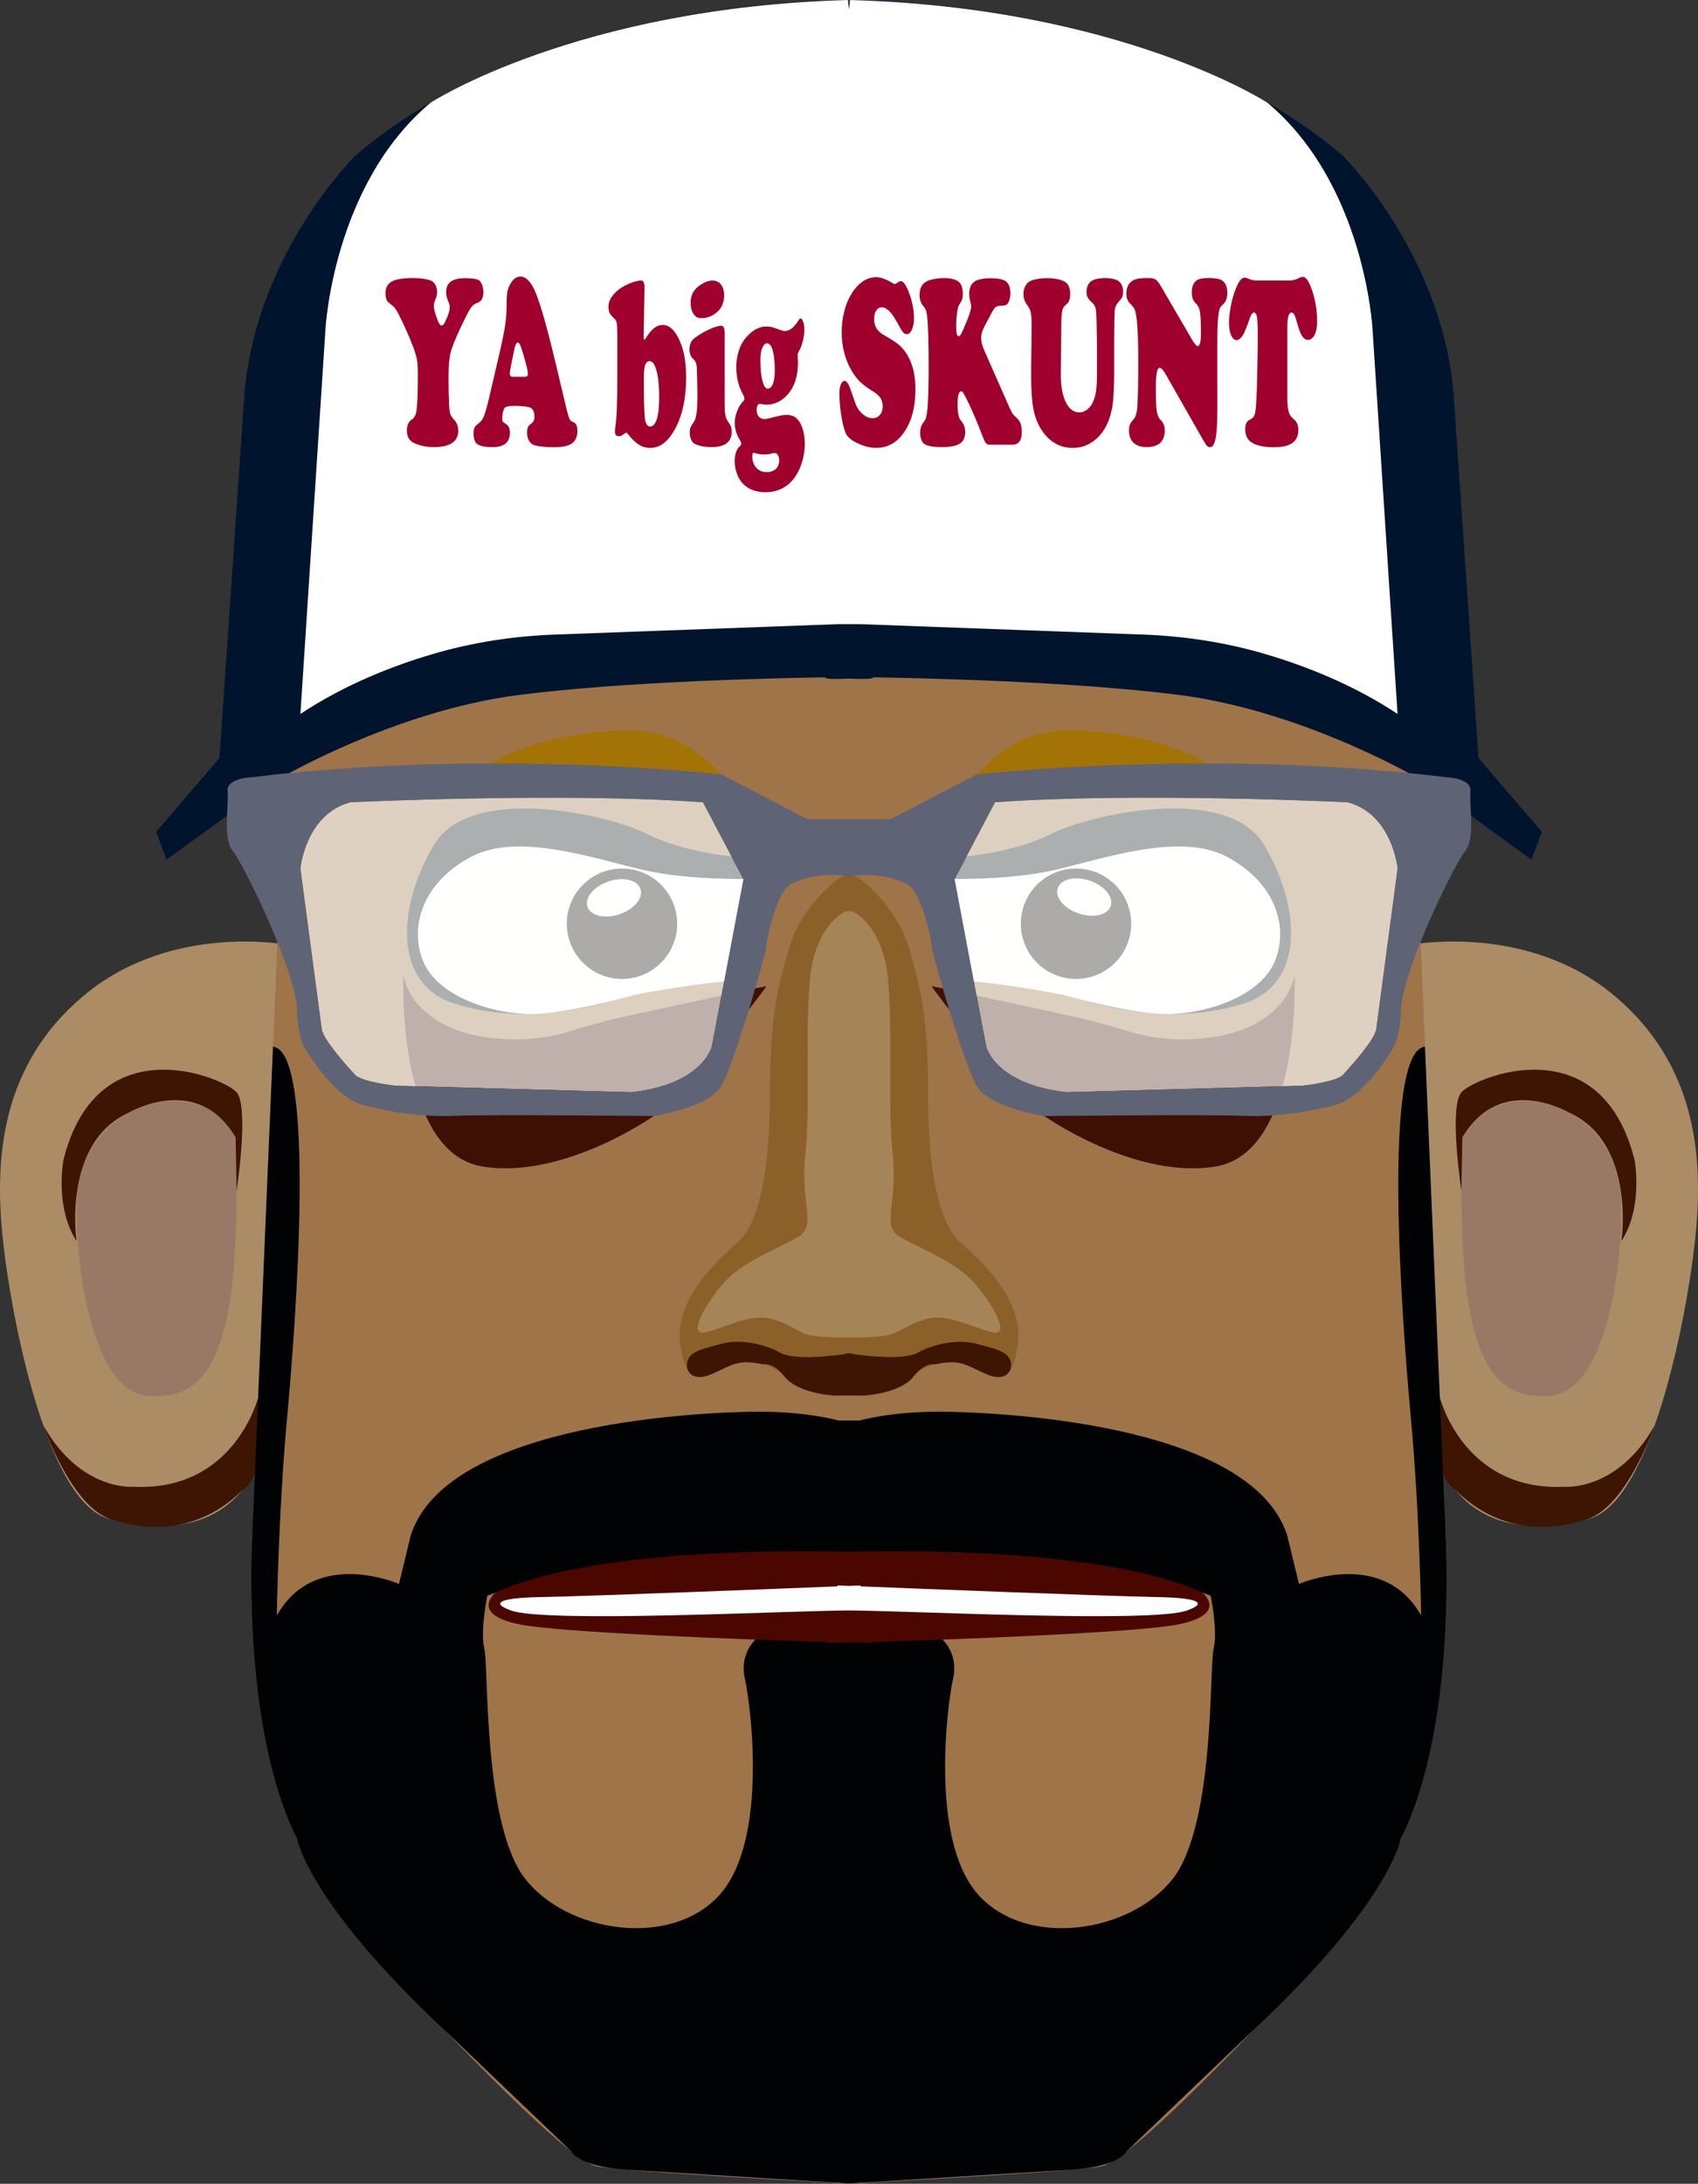
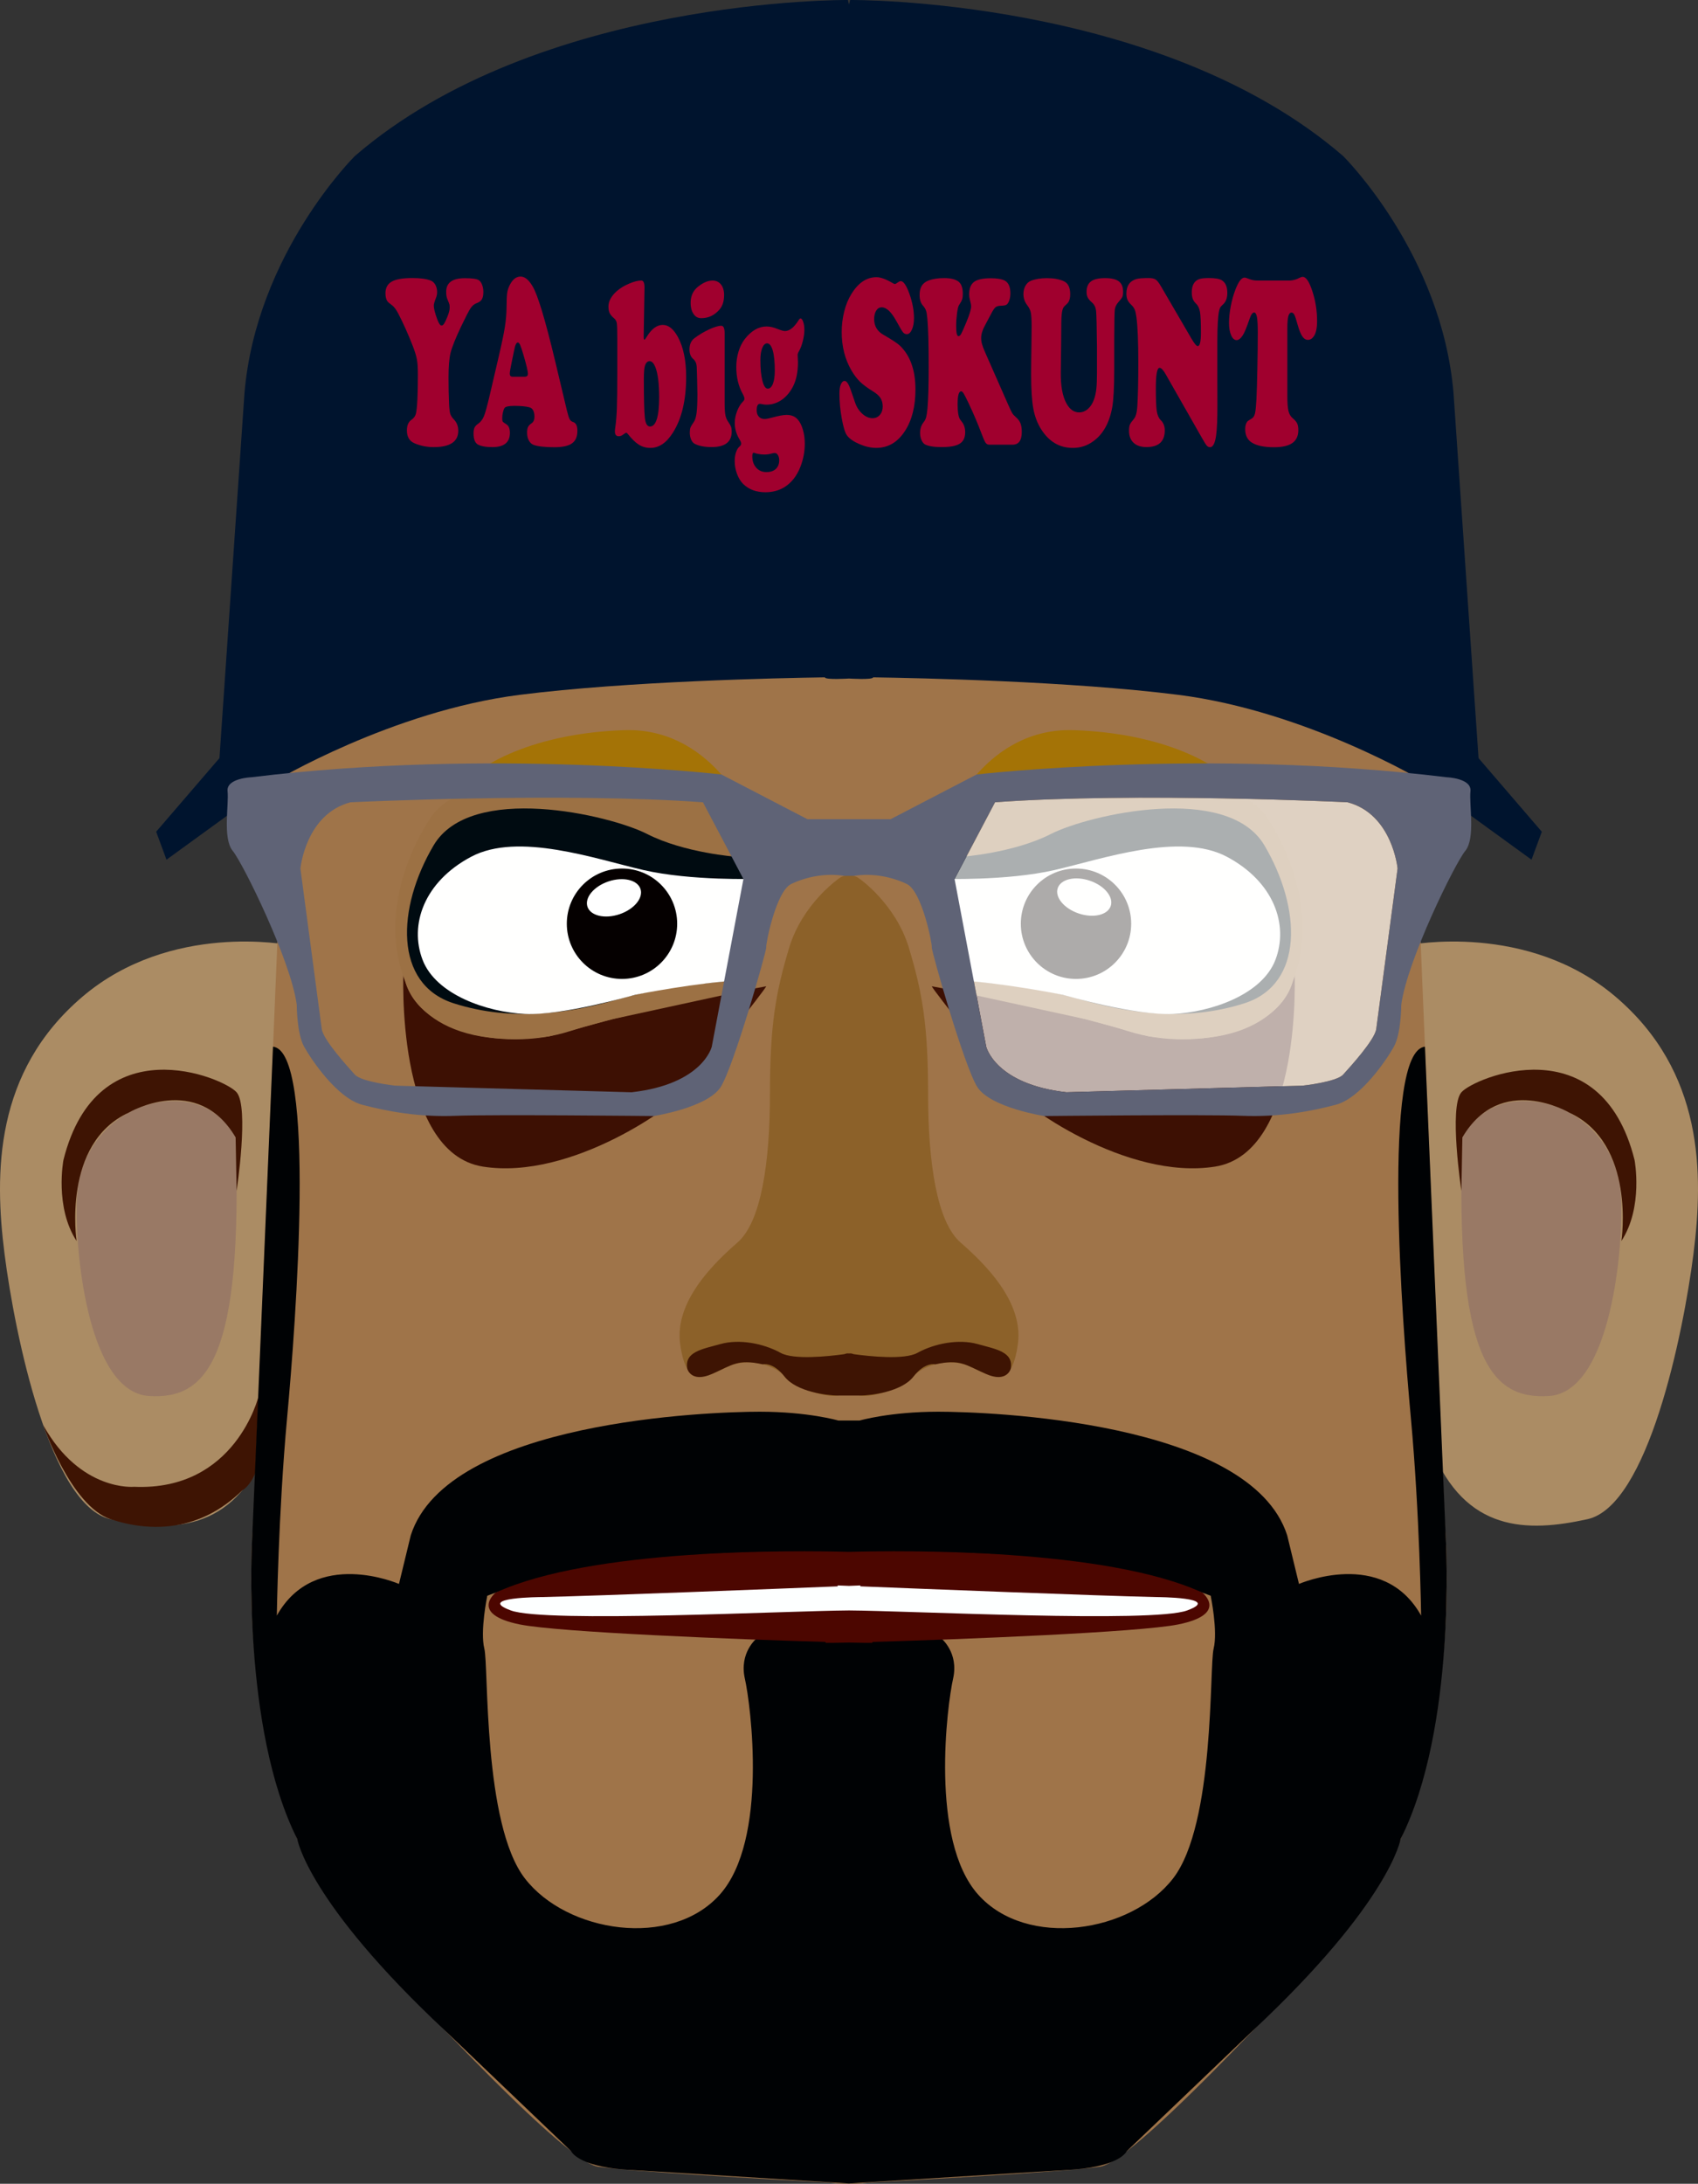
<svg xmlns="http://www.w3.org/2000/svg" version="1.1" id="Layer_1" x="0px" y="0px" width="78.526px" height="100.973px" viewBox="0 0 78.526 100.973" style="enable-background:new 0 0 78.526 100.973;" xml:space="preserve">
  <rect x="0" y="0" width="78.526" height="100.973" fill="#333333" stroke="none" />
  <style type="text/css">
	.st0{fill:#AB8C64;}
	.st1{fill:#997965;}
	.st2{fill:#3E1403;}
	.st3{fill:#9F7449;}
	.st4{fill:#A47306;}
	.st5{fill:#3D1003;}
	.st6{fill:#9C7144;}
	.st7{fill:#000B11;}
	.st8{fill:#FFFFFE;}
	.st9{fill:#050000;}
	.st10{fill:#FFFFFF;}
	.st11{opacity:0.67;}
	.st12{fill:#00142E;}
	.st13{fill:#8C6129;}
	.st14{fill:#000204;}
	.st15{fill:#4C0600;}
	.st16{fill:#FDFFFF;}
	.st17{fill:#5F6376;}
	.st18{opacity:0.22;}
	.st19{fill:#A0002E;}
</style>
  <g>
    <g>
      <path class="st0" d="M65.178,43.695c0,0,5.445-1.085,9.529,2.386c4.084,3.471,4.084,8.168,3.607,11.912    s-2.11,11.639-4.901,12.252s-5.649,0.613-7.215-3.267c0,0-2.723-15.09-2.655-15.372    S65.178,43.695,65.178,43.695z" />
      <path class="st1" d="M67.628,52.592c0,0,0.749-1.746,2.995-1.678c2.246,0.068,4.288,1.906,4.356,4.628    c0.068,2.723-0.613,8.823-3.335,9.006C68.922,64.731,67.288,62.778,67.628,52.592z" />
      <path class="st2" d="M67.584,55.066c0,0-0.589-3.88,0-4.56c0.589-0.681,6.442-3.131,8.008,3.131    c0,0,0.417,2.178-0.608,3.744c0,0,0.687-4.52-2.415-5.936c0,0-3.17-1.871-4.94,1.148L67.584,55.066z    " />
-       <path class="st2" d="M66.57,64.559c0,0,1.058,4.392,5.755,4.188c0,0,2.476,0.238,4.199-2.842    c0,0-1.272,3.727-3.11,4.339s-4.135,0.593-6.092-1.334C67.322,68.91,65.988,68.268,66.57,64.559z" />
      <path class="st0" d="M13.348,43.695c0,0-5.445-1.085-9.529,2.386s-4.084,8.168-3.607,11.912    s2.11,11.639,4.901,12.252s5.649,0.613,7.215-3.267c0,0,2.723-15.09,2.655-15.372    C14.914,51.322,13.348,43.695,13.348,43.695z" />
      <path class="st1" d="M10.898,52.592c0,0-0.749-1.746-2.995-1.678s-4.288,1.906-4.356,4.628    c-0.068,2.723,0.613,8.823,3.335,9.006C9.605,64.731,11.238,62.778,10.898,52.592z" />
      <path class="st2" d="M10.942,55.066c0,0,0.589-3.88,0-4.56c-0.589-0.681-6.442-3.131-8.008,3.131    c0,0-0.417,2.178,0.608,3.744c0,0-0.687-4.52,2.415-5.936c0,0,3.17-1.871,4.94,1.148L10.942,55.066z    " />
      <path class="st2" d="M11.957,64.559c0,0-1.058,4.392-5.755,4.188c0,0-2.476,0.238-4.199-2.842    c0,0,1.272,3.727,3.11,4.339s4.135,0.593,6.092-1.334C11.204,68.91,12.538,68.268,11.957,64.559z" />
      <path class="st3" d="M66.812,70.38l-1.497-36.075l-1.974-3.471l-13.749-3.539l-10.328,0.487    l-10.328-0.487L15.186,30.834l-1.974,3.471L11.715,70.38c0,0-1.225,12.864,5.105,19.467    c0,0,9.053,10.051,10.823,10.335c1.33,0.213,7.698,0.574,10.779,0.74c0,0,0.317,0.073,0.842,0.045    c0.524,0.028,0.842-0.045,0.842-0.045c3.081-0.166,9.449-0.527,10.779-0.74    c1.77-0.284,10.823-10.335,10.823-10.335C68.037,83.245,66.812,70.38,66.812,70.38z" />
      <path class="st4" d="M43.907,37.743c0,0,1.702-4.118,5.752-3.982s6.841,1.531,7.828,2.927l0.204,2.178    l-12.626,0.749L43.907,37.743z" />
      <path class="st5" d="M43.09,45.604c0,0,5.888,1.055,9.087,2.076c3.199,1.021,7.521-0.068,7.691-2.825    c0,0,0.408,8.44-3.676,9.087c-4.084,0.647-8.985-2.859-9.597-3.744    C45.983,49.314,43.227,45.877,43.09,45.604z" />
      <path class="st6" d="M43.907,39.615l1.429-3.403c0,0,11.435-1.634,13.341,1.702    c0,0,2.619,3.743,1.088,7.521c0,0-0.85,3.265-6.636,2.483l-2.916-0.791l-6.307-1.37l-0.374-3.831    L43.907,39.615z" />
      <path class="st7" d="M44.486,39.615c0,0,2.382-0.17,4.118-1.055c1.736-0.885,8.154-2.376,9.87,0.528    c1.715,2.904,1.838,6.415-0.919,7.3c-2.757,0.885-5.479,0.442-7.691-0.204    c-2.212-0.647-5.377-0.851-5.377-0.851l-0.868-3.933L44.486,39.615z" />
      <path class="st8" d="M43.533,40.636c0,0,3.029,0.102,5.241-0.408c2.212-0.51,5.786-1.77,7.964-0.613    c2.178,1.157,2.866,3.142,2.246,4.765c-0.619,1.622-2.995,2.421-4.731,2.504    s-4.989-0.859-5.101-0.886c-0.112-0.026-2.94-0.578-4.836-0.665l-1.225-3.948L43.533,40.636z" />
      <circle class="st9" cx="49.761" cy="42.712" r="2.552" />
      <ellipse transform="matrix(0.319 -0.948 0.948 0.319 -5.193 75.769)" class="st10" cx="50.135" cy="41.499" rx="0.8" ry="1.293" />
      <g class="st11">
        <path class="st8" d="M46.017,37.096l-1.872,3.548l1.463,7.752c0,0,0.408,1.735,3.71,2.109l10.928-0.306     c0,0,1.562-0.17,1.869-0.51s1.463-1.6,1.531-2.11c0.068-0.51,0.987-7.419,0.987-7.419     s-0.238-2.518-2.314-3.063C62.319,37.096,52.518,36.62,46.017,37.096z" />
      </g>
      <path class="st12" d="M68.377,35.054l-1.157-16.873c-0.545-6.459-5.105-10.966-5.105-10.966    c-8.508-7.351-22.802-7.215-22.802-7.215s-0.018,0.075-0.05,0.211    c-0.032-0.136-0.05-0.211-0.05-0.211s-14.294-0.136-22.802,7.215c0,0-4.56,4.507-5.105,10.966    L10.149,35.054l-2.927,3.403L7.699,39.751l4.969-3.607c0,0,5.445-3.267,11.367-4.016    c4.979-0.63,12.002-0.778,14.112-0.809c0.006,0.126,1.116,0.055,1.116,0.055    s1.111,0.071,1.116-0.055c2.111,0.031,9.133,0.18,14.112,0.809    c5.922,0.749,11.367,4.016,11.367,4.016l4.969,3.607l0.476-1.293L68.377,35.054z" />
-       <path class="st10" d="M63.476,15.247c0,0-0.333-6.701-4.863-10.497c0,0-6.776-4.409-19.301-4.749    L39.263,0.434l-0.05-0.434C26.689,0.341,19.913,4.749,19.913,4.749    c-4.53,3.796-4.863,10.497-4.863,10.497l-1.157,17.765c2.058-1.363,4.281-2.228,6.113-2.767    c1.834-0.54,3.732-0.832,5.643-0.902l13.121-0.483h0.984l13.121,0.483    c1.911,0.07,3.809,0.362,5.643,0.902c1.833,0.54,4.056,1.404,6.113,2.767L63.476,15.247z" />
      <path class="st13" d="M44.418,57.448c-1.089-0.953-1.497-3.676-1.497-6.875    c0-3.199-0.272-4.697-0.885-6.739c-0.613-2.042-2.28-3.199-2.28-3.199    c-0.054-0.042-0.225-0.165-0.476-0.17c-0.271-0.005-0.456,0.13-0.508,0.17    c-0.24,0.18-0.567,0.455-0.91,0.834c-0.493,0.545-1.064,1.344-1.37,2.365    c-0.613,2.042-0.885,3.539-0.885,6.739c0,3.199-0.408,5.922-1.497,6.875    c-1.089,0.953-2.927,2.723-2.655,4.697c0.272,1.974,1.021,1.634,2.11,1.089    c1.089-0.545,2.382-0.041,2.723,0.422c0.34,0.463,1.906,1.008,2.484,0.872l0.492-0.241    l0.492,0.241c0.579,0.136,2.144-0.408,2.484-0.872c0.34-0.463,1.634-0.966,2.723-0.422    c1.089,0.545,1.838,0.885,2.11-1.089C47.345,60.171,45.507,58.401,44.418,57.448z" />
      <g>
        <path class="st14" d="M66.865,71.188l-0.966-22.791c-2.002,0.205-1.061,12.727-0.653,17.151     c0.408,4.424,0.476,9.155,0.476,9.155c-1.77-3.164-5.649-1.464-5.649-1.464l-0.545-2.246     c-1.702-5.309-13.885-5.718-16.132-5.718c-2.246,0-3.642,0.408-3.642,0.408h-0.984     c0,0-1.395-0.408-3.642-0.408c-2.246,0-14.43,0.408-16.132,5.718l-0.545,2.246     c0,0-3.88-1.7-5.649,1.464c0,0,0.068-4.731,0.476-9.155c0.408-4.424,1.349-16.946-0.653-17.151     l-0.966,22.791c0,0-0.504,8.696,2.089,13.848c0,0,0.474,2.904,6.841,8.863l5.824,5.568     c0,0,0.286,0.684,2.453,0.849l9.559,0.591l0.835,0.052l0.835-0.052l9.559-0.591     c2.167-0.165,2.453-0.849,2.453-0.849l5.824-5.568c6.368-5.958,6.841-8.863,6.841-8.863     C67.369,79.884,66.865,71.188,66.865,71.188z M56.125,76.234c-0.204,0.817,0.068,8.1-1.872,10.618     c-1.94,2.518-6.773,3.267-9.019,0.749c-2.246-2.518-1.429-8.781-1.157-9.983     c0.272-1.202-0.545-1.86-0.545-1.86l-4.27,0.114l-4.27-0.114c0,0-0.817,0.658-0.545,1.86     c0.272,1.202,1.089,7.465-1.157,9.983c-2.246,2.518-7.079,1.77-9.019-0.749     c-1.94-2.518-1.668-9.802-1.872-10.618c-0.204-0.817,0.136-2.45,0.136-2.45     s6.194-2.518,16.234-1.906h0.984C49.795,71.265,55.989,73.784,55.989,73.784     S56.329,75.417,56.125,76.234z" />
      </g>
      <path class="st4" d="M34.619,37.743c0,0-1.702-4.118-5.752-3.982s-6.841,1.531-7.828,2.927l-0.204,2.178    l12.626,0.749L34.619,37.743z" />
      <path class="st5" d="M35.436,45.604c0,0-5.888,1.055-9.087,2.076c-3.199,1.021-7.521-0.068-7.691-2.825    c0,0-0.408,8.44,3.676,9.087c4.084,0.647,8.985-2.859,9.597-3.744    C32.543,49.314,35.3,45.877,35.436,45.604z" />
      <path class="st6" d="M34.619,39.615l-1.429-3.403c0,0-11.435-1.634-13.341,1.702    c0,0-2.619,3.743-1.088,7.521c0,0,0.85,3.265,6.636,2.483l2.916-0.791l6.307-1.37l0.374-3.831    L34.619,39.615z" />
      <path class="st7" d="M34.041,39.615c0,0-2.382-0.17-4.118-1.055c-1.736-0.885-8.154-2.376-9.87,0.528    c-1.715,2.904-1.838,6.415,0.919,7.3c2.757,0.885,5.479,0.442,7.691-0.204    c2.212-0.647,5.377-0.851,5.377-0.851l0.868-3.933L34.041,39.615z" />
      <path class="st8" d="M34.993,40.636c0,0-3.029,0.102-5.241-0.408c-2.212-0.51-5.786-1.77-7.964-0.613    c-2.178,1.157-2.866,3.142-2.246,4.765s2.995,2.421,4.731,2.504    c1.736,0.083,4.989-0.859,5.101-0.886s2.94-0.578,4.836-0.665l1.225-3.948L34.993,40.636z" />
      <circle class="st9" cx="28.765" cy="42.712" r="2.552" />
      <ellipse transform="matrix(0.948 -0.319 0.319 0.948 -11.759 11.23)" class="st10" cx="28.391" cy="41.499" rx="1.293" ry="0.8" />
      <g class="st11">
-         <path class="st8" d="M32.509,37.096l1.872,3.548l-1.463,7.752c0,0-0.408,1.735-3.71,2.109L18.28,50.199     c0,0-1.562-0.17-1.869-0.51s-1.463-1.6-1.531-2.11c-0.068-0.51-0.987-7.419-0.987-7.419     s0.238-2.518,2.314-3.063C16.207,37.096,26.009,36.62,32.509,37.096z" />
-       </g>
+         </g>
      <path class="st15" d="M55.606,73.642c-4.464-2.057-13.832-1.955-16.343-1.887    c-2.511-0.068-11.879-0.169-16.343,1.887c0,0-1.234,0.992,1.115,1.469    c1.81,0.367,10.113,0.694,14.134,0.809l0.021,0.042c0.102,0.005,0.487,0,1.073-0.013    c0.587,0.013,0.972,0.018,1.073,0.013l0.021-0.042c4.021-0.115,12.324-0.442,14.134-0.809    C56.84,74.635,55.606,73.642,55.606,73.642z" />
      <path class="st16" d="M53.471,73.846c-2.717-0.06-10.789-0.38-13.686-0.496l0.007-0.042    c0,0-0.191,0.008-0.529,0.021c-0.338-0.014-0.529-0.021-0.529-0.021l0.007,0.042    c-2.897,0.116-10.968,0.436-13.686,0.496c0,0-3.097,0.006-1.429,0.619    c1.599,0.588,12.746,0.017,15.637-0.001c2.891,0.018,14.037,0.588,15.637,0.001    C56.568,73.852,53.471,73.846,53.471,73.846z" />
      <g>
        <path class="st17" d="M68.003,36.589c0.068-0.609-1.099-0.65-1.099-0.65     c-11.138-1.361-21.739-0.128-21.739-0.128l-3.98,2.068h-1.835h-0.173h-1.835L33.362,35.811     c0,0-10.601-1.234-21.739,0.128c0,0-1.167,0.041-1.099,0.65c0.068,0.609-0.238,2.175,0.238,2.753     c0.476,0.579,2.689,5.071,2.961,7.113c0,0,0,1.33,0.34,1.941     c0.34,0.611,1.531,2.381,2.689,2.687c1.157,0.306,2.621,0.579,4.322,0.51     c1.702-0.068,9.159,0.011,9.159,0.011s2.481-0.385,3.093-1.338     c0.613-0.953,2.144-6.364,2.11-6.466c-0.034-0.102,0.442-2.587,1.157-2.927     c0.715-0.34,1.6-0.51,2.45-0.374h0.44c0.851-0.136,1.736,0.034,2.45,0.374     c0.715,0.34,1.191,2.825,1.157,2.927c-0.034,0.102,1.497,5.513,2.11,6.466     c0.613,0.953,3.093,1.338,3.093,1.338s7.457-0.079,9.159-0.011     c1.702,0.068,3.165-0.204,4.322-0.51c1.157-0.306,2.348-2.076,2.689-2.687     c0.34-0.611,0.34-1.941,0.34-1.941c0.272-2.042,2.484-6.534,2.961-7.113     C68.241,38.764,67.935,37.198,68.003,36.589z M32.917,48.396c0,0-0.408,1.735-3.71,2.109L18.28,50.199     c0,0-1.562-0.17-1.869-0.51c-0.306-0.34-1.463-1.6-1.531-2.11     c-0.068-0.51-0.987-7.419-0.987-7.419s0.238-2.518,2.314-3.063c0,0,9.802-0.476,16.302,0     l1.872,3.548L32.917,48.396z M63.646,47.578c-0.068,0.51-1.225,1.77-1.531,2.11     c-0.306,0.34-1.869,0.51-1.869,0.51l-10.928,0.306c-3.301-0.374-3.71-2.109-3.71-2.109     l-1.463-7.752l1.872-3.548c6.5-0.476,16.302,0,16.302,0c2.076,0.545,2.314,3.063,2.314,3.063     S63.715,47.068,63.646,47.578z" />
      </g>
      <g class="st18">
-         <path class="st8" d="M44.86,59.116c-0.851-0.851-2.416-1.429-3.267-1.94     c-0.851-0.51-0.068-1.6-0.306-3.755c-0.238-2.156,0-5.297-0.204-7.986     c-0.204-2.689-1.668-3.302-1.668-3.302H39.111c0,0-1.463,0.613-1.668,3.302     c-0.204,2.689,0.034,5.83-0.204,7.986c-0.238,2.156,0.545,3.245-0.306,3.755     s-2.416,1.089-3.267,1.94c-0.851,0.851-2.008,2.723-1.021,2.484     c0.987-0.238,2.038-0.885,3.044-0.613c1.006,0.272,1.21,0.681,1.959,0.783     c0.749,0.102,2.482,0.102,3.23,0c0.749-0.102,0.953-0.51,1.959-0.783     c1.006-0.272,2.057,0.374,3.044,0.613C46.868,61.838,45.711,59.966,44.86,59.116z" />
-       </g>
+         </g>
      <path class="st2" d="M45.201,62.145c-0.851-0.238-1.974-0.034-2.772,0.408    c-0.602,0.334-2.208,0.164-2.958,0.06c0,0-0.089-0.048-0.208-0.03    c-0.119-0.018-0.208,0.03-0.208,0.03c-0.75,0.104-2.355,0.274-2.958-0.06    c-0.798-0.442-1.921-0.647-2.771-0.408c-0.851,0.238-1.686,0.356-1.541,1.148    c0,0,0.173,0.664,1.142,0.236c0.968-0.428,1.19-0.698,2.343-0.445c0,0,0.473-0.13,1.017,0.572    c0.545,0.701,1.974,0.872,2.484,0.872h0.984c0.51,0,1.94-0.17,2.484-0.872    c0.545-0.701,1.017-0.572,1.017-0.572c1.153-0.252,1.375,0.018,2.343,0.445    c0.968,0.428,1.142-0.236,1.142-0.236C46.887,62.501,46.051,62.383,45.201,62.145z" />
    </g>
    <g>
      <path class="st19" d="M19.072,12.856c0.371,0,0.654,0.039,0.848,0.117    c0.089,0.034,0.16,0.1,0.214,0.197c0.054,0.098,0.081,0.21,0.081,0.337    c0,0.096-0.021,0.195-0.063,0.295c-0.06,0.152-0.091,0.261-0.091,0.328    c0,0.133,0.054,0.346,0.162,0.639c0.07,0.189,0.136,0.283,0.198,0.283    c0.04,0,0.079-0.029,0.117-0.086c0.037-0.057,0.087-0.16,0.147-0.308    c0.074-0.182,0.111-0.326,0.111-0.434c0-0.067-0.004-0.117-0.013-0.15    c-0.009-0.033-0.039-0.113-0.093-0.239c-0.037-0.085-0.056-0.2-0.056-0.344    c0-0.419,0.289-0.628,0.867-0.628c0.327,0,0.54,0.03,0.638,0.089    c0.062,0.037,0.113,0.108,0.154,0.211c0.041,0.104,0.061,0.215,0.061,0.334    c0,0.152-0.024,0.267-0.071,0.345c-0.048,0.078-0.129,0.137-0.247,0.178    c-0.108,0.041-0.202,0.121-0.281,0.242s-0.225,0.403-0.437,0.848    c-0.257,0.545-0.417,0.946-0.481,1.203c-0.063,0.257-0.095,0.642-0.095,1.153    c0,0.431,0.009,0.829,0.025,1.195c0.01,0.226,0.028,0.383,0.054,0.47    c0.027,0.087,0.082,0.174,0.165,0.259c0.138,0.141,0.207,0.317,0.207,0.528    c0,0.504-0.38,0.756-1.14,0.756c-0.312,0-0.607-0.059-0.884-0.178    c-0.235-0.1-0.352-0.299-0.352-0.595c0-0.23,0.072-0.395,0.216-0.495    c0.108-0.074,0.175-0.169,0.202-0.283c0.06-0.256,0.091-0.86,0.091-1.812    c0-0.297-0.015-0.527-0.046-0.692c-0.03-0.165-0.096-0.379-0.198-0.642    c-0.214-0.545-0.434-1.036-0.661-1.473c-0.098-0.189-0.193-0.316-0.283-0.384    c-0.129-0.093-0.206-0.161-0.233-0.205c-0.053-0.089-0.079-0.207-0.079-0.356    c0-0.249,0.096-0.427,0.287-0.536C18.305,12.911,18.625,12.856,19.072,12.856z" />
      <path class="st19" d="M25.679,16.72l0.536,2.251c0.051,0.208,0.093,0.344,0.127,0.409    c0.034,0.065,0.086,0.108,0.156,0.131c0.136,0.041,0.204,0.176,0.204,0.406    c0,0.271-0.083,0.465-0.25,0.584c-0.166,0.119-0.438,0.178-0.817,0.178    c-0.427,0-0.744-0.035-0.95-0.105c-0.094-0.034-0.17-0.101-0.226-0.203    c-0.056-0.102-0.083-0.226-0.083-0.37c0-0.111,0.015-0.197,0.044-0.258    c0.029-0.061,0.084-0.118,0.163-0.17c0.089-0.059,0.133-0.159,0.133-0.3    c0-0.249-0.077-0.395-0.23-0.439c-0.164-0.044-0.396-0.067-0.695-0.067    c-0.251,0-0.401,0.03-0.451,0.089c-0.03,0.037-0.056,0.104-0.079,0.2s-0.034,0.189-0.034,0.278    c0,0.082,0.008,0.134,0.024,0.159s0.068,0.064,0.157,0.12c0.115,0.067,0.173,0.2,0.173,0.4    c0,0.441-0.269,0.661-0.808,0.661c-0.306,0-0.531-0.041-0.675-0.122    c-0.133-0.077-0.198-0.248-0.198-0.511c0-0.115,0.015-0.204,0.044-0.267    c0.03-0.063,0.082-0.12,0.158-0.172c0.122-0.085,0.216-0.205,0.279-0.358    c0.063-0.154,0.153-0.483,0.271-0.987l0.4-1.718c0.147-0.63,0.246-1.101,0.296-1.415    s0.076-0.62,0.078-0.92c0.002-0.319,0.012-0.54,0.03-0.664s0.058-0.245,0.12-0.364    c0.131-0.259,0.297-0.389,0.499-0.389c0.191,0,0.373,0.146,0.548,0.439    C24.867,13.623,25.218,14.789,25.679,16.72z M23.706,17.42h0.555c0.102,0,0.153-0.044,0.153-0.133    c0-0.122-0.071-0.422-0.213-0.9c-0.064-0.219-0.113-0.365-0.147-0.439    c-0.034-0.074-0.07-0.111-0.108-0.111c-0.068,0-0.125,0.124-0.171,0.372    c-0.008,0.034-0.035,0.165-0.082,0.394c-0.08,0.379-0.119,0.604-0.119,0.678    C23.576,17.373,23.619,17.42,23.706,17.42z" />
      <path class="st19" d="M29.806,13.306l-0.037,2.168c0,0.052,0,0.093,0,0.122    c0,0.074,0.012,0.111,0.037,0.111c0.013,0,0.051-0.05,0.113-0.15    c0.221-0.356,0.465-0.534,0.732-0.534c0.264,0,0.498,0.188,0.701,0.562    c0.253,0.47,0.38,1.084,0.38,1.84c0,1.078-0.205,1.94-0.616,2.585    c-0.295,0.467-0.64,0.701-1.038,0.701c-0.197,0-0.373-0.049-0.531-0.148    c-0.158-0.098-0.33-0.266-0.517-0.503c-0.029-0.034-0.051-0.05-0.068-0.05    c-0.021,0-0.079,0.036-0.176,0.106c-0.049,0.037-0.107,0.055-0.173,0.055    c-0.117,0-0.176-0.074-0.176-0.222c0-0.048,0.004-0.104,0.014-0.167    c0.038-0.241,0.063-0.54,0.077-0.895c0.013-0.356,0.02-0.919,0.02-1.69v-1.534    c0-0.382-0.008-0.621-0.023-0.717c-0.015-0.096-0.058-0.172-0.127-0.228    c-0.098-0.081-0.166-0.162-0.204-0.242c-0.037-0.08-0.056-0.181-0.056-0.303    c0-0.249,0.135-0.491,0.405-0.729c0.148-0.126,0.332-0.236,0.552-0.33    c0.22-0.094,0.409-0.142,0.566-0.142C29.758,12.973,29.808,13.084,29.806,13.306z M30.05,16.698    c-0.102,0-0.176,0.068-0.221,0.205c-0.036,0.104-0.054,0.315-0.054,0.633    c0,0.871,0.015,1.459,0.045,1.763c0.027,0.282,0.107,0.422,0.242,0.422    c0.138,0,0.243-0.115,0.314-0.345c0.072-0.23,0.108-0.563,0.108-1    c0-0.645-0.061-1.115-0.181-1.412C30.232,16.794,30.148,16.705,30.05,16.698z" />
      <path class="st19" d="M33.512,15.407v3.23c0,0.256,0.011,0.443,0.036,0.562    c0.023,0.119,0.071,0.228,0.143,0.328c0.059,0.082,0.098,0.151,0.118,0.209    c0.02,0.058,0.03,0.131,0.03,0.219c0,0.478-0.309,0.717-0.927,0.717    c-0.333,0-0.597-0.052-0.791-0.155c-0.067-0.037-0.12-0.102-0.16-0.195    c-0.041-0.093-0.061-0.198-0.061-0.317c0-0.1,0.01-0.178,0.031-0.233    c0.021-0.056,0.074-0.145,0.159-0.267c0.059-0.085,0.1-0.224,0.125-0.417    c0.025-0.193,0.037-0.48,0.037-0.862c0-0.122-0.004-0.351-0.013-0.687    c-0.008-0.335-0.015-0.531-0.018-0.586c-0.011-0.152-0.064-0.269-0.159-0.351    c-0.117-0.1-0.176-0.248-0.176-0.444c0-0.233,0.077-0.408,0.23-0.522    c0.212-0.159,0.438-0.295,0.68-0.406c0.242-0.111,0.429-0.167,0.562-0.167    C33.46,15.063,33.512,15.178,33.512,15.407z M32.951,12.973c0.165,0,0.295,0.06,0.391,0.181    c0.096,0.12,0.145,0.283,0.145,0.486c0,0.285-0.072,0.512-0.218,0.678    c-0.231,0.263-0.51,0.394-0.836,0.394c-0.138,0-0.248-0.051-0.329-0.155    c-0.11-0.133-0.165-0.319-0.165-0.556c0-0.318,0.117-0.569,0.349-0.75    C32.523,13.065,32.744,12.973,32.951,12.973z" />
      <path class="st19" d="M37.02,14.724c0.048,0,0.089,0.053,0.125,0.159    c0.036,0.105,0.054,0.229,0.054,0.37c0,0.152-0.024,0.324-0.072,0.517s-0.107,0.347-0.174,0.462    c-0.044,0.074-0.065,0.133-0.065,0.178c0,0.011,0.002,0.055,0.006,0.133    c0.006,0.078,0.008,0.148,0.008,0.211c0,0.441-0.075,0.812-0.226,1.112    c-0.136,0.267-0.312,0.474-0.526,0.623s-0.45,0.222-0.708,0.222c-0.062,0-0.124-0.007-0.185-0.022    c-0.049-0.011-0.087-0.016-0.113-0.016c-0.1,0-0.15,0.098-0.15,0.295    c0,0.126,0.033,0.225,0.098,0.297c0.065,0.072,0.153,0.108,0.265,0.108    c0.075,0,0.187-0.02,0.335-0.061c0.31-0.085,0.538-0.127,0.686-0.127    c0.223,0,0.396,0.072,0.519,0.217c0.098,0.111,0.176,0.266,0.234,0.467    c0.058,0.2,0.087,0.415,0.087,0.645c0,0.374-0.07,0.737-0.21,1.09    c-0.167,0.415-0.411,0.722-0.734,0.923c-0.254,0.155-0.547,0.233-0.879,0.233    c-0.42,0-0.76-0.126-1.021-0.378c-0.121-0.119-0.217-0.275-0.289-0.467    c-0.072-0.193-0.108-0.393-0.108-0.6c0-0.145,0.02-0.278,0.061-0.401s0.092-0.209,0.155-0.261    c0.056-0.044,0.085-0.093,0.085-0.145c0-0.041-0.023-0.1-0.071-0.178    c-0.152-0.249-0.227-0.506-0.227-0.773c0-0.178,0.037-0.361,0.109-0.55    c0.073-0.189,0.164-0.335,0.271-0.439c0.045-0.044,0.068-0.089,0.068-0.133    c0-0.052-0.029-0.13-0.085-0.233c-0.195-0.352-0.292-0.763-0.292-1.234    c0-0.248,0.034-0.485,0.103-0.711c0.069-0.226,0.165-0.418,0.288-0.578    c0.304-0.389,0.642-0.583,1.013-0.583c0.148,0,0.312,0.037,0.493,0.111    c0.172,0.067,0.29,0.1,0.354,0.1c0.206,0,0.411-0.159,0.616-0.478    C36.96,14.757,36.995,14.724,37.02,14.724z M34.862,20.933c-0.048,0-0.071,0.054-0.071,0.162    c0,0.219,0.06,0.396,0.181,0.531c0.121,0.135,0.278,0.203,0.471,0.203    c0.185,0,0.33-0.048,0.435-0.145c0.105-0.096,0.157-0.231,0.157-0.406    c0-0.093-0.02-0.171-0.06-0.236c-0.039-0.065-0.089-0.097-0.147-0.097    c-0.03,0-0.074,0.008-0.131,0.022c-0.106,0.034-0.224,0.05-0.354,0.05    c-0.096,0-0.189-0.01-0.278-0.028c-0.067-0.011-0.12-0.026-0.162-0.044    C34.886,20.937,34.872,20.933,34.862,20.933z M35.48,15.875c-0.094,0-0.171,0.07-0.228,0.211    c-0.058,0.141-0.087,0.328-0.087,0.562c0,0.4,0.031,0.721,0.094,0.961    c0.062,0.241,0.145,0.361,0.247,0.361c0.1,0,0.179-0.075,0.238-0.225    c0.058-0.15,0.087-0.351,0.087-0.603c0-0.396-0.03-0.705-0.092-0.926S35.592,15.882,35.48,15.875z    " />
      <path class="st19" d="M40.534,12.817c0.195,0,0.449,0.094,0.766,0.283    c0.038,0.022,0.068,0.033,0.091,0.033c0.018,0,0.074-0.033,0.17-0.1    c0.03-0.022,0.061-0.034,0.096-0.034c0.127,0,0.259,0.197,0.401,0.589    c0.139,0.393,0.21,0.767,0.21,1.123c0,0.208-0.03,0.383-0.094,0.526s-0.142,0.214-0.231,0.214    c-0.076,0-0.139-0.03-0.185-0.089c-0.048-0.059-0.152-0.235-0.312-0.528    c-0.228-0.415-0.451-0.623-0.67-0.623c-0.107,0-0.19,0.05-0.254,0.15    c-0.063,0.1-0.096,0.231-0.096,0.395c0,0.322,0.145,0.565,0.436,0.728    c0.391,0.226,0.642,0.391,0.751,0.495c0.482,0.46,0.723,1.136,0.723,2.03    c0,0.789-0.165,1.434-0.495,1.934c-0.335,0.511-0.776,0.767-1.319,0.767    c-0.241,0-0.497-0.056-0.765-0.17c-0.268-0.113-0.462-0.245-0.581-0.398    c-0.091-0.119-0.172-0.377-0.245-0.775c-0.073-0.398-0.11-0.786-0.11-1.164    c0-0.182,0.019-0.319,0.057-0.411c0.047-0.119,0.107-0.178,0.179-0.178    c0.072,0,0.141,0.072,0.207,0.217c0.04,0.082,0.133,0.343,0.281,0.784    c0.07,0.208,0.181,0.38,0.333,0.517s0.309,0.205,0.472,0.205c0.139,0,0.254-0.051,0.34-0.153    c0.089-0.102,0.132-0.233,0.132-0.392c0-0.148-0.035-0.276-0.101-0.384    c-0.068-0.108-0.18-0.207-0.332-0.301c-0.271-0.167-0.477-0.32-0.619-0.458    c-0.141-0.139-0.274-0.314-0.397-0.525c-0.299-0.519-0.448-1.108-0.448-1.768    c0-0.327,0.039-0.644,0.117-0.954c0.077-0.309,0.187-0.577,0.329-0.803    C39.688,13.079,40.075,12.817,40.534,12.817z" />
      <path class="st19" d="M45.846,14.491l-0.304,0.573c-0.112,0.207-0.167,0.396-0.167,0.567    c0,0.093,0.013,0.185,0.039,0.278c0.025,0.093,0.072,0.218,0.142,0.378l1.061,2.407    c0.094,0.215,0.16,0.351,0.195,0.409c0.036,0.057,0.09,0.117,0.162,0.18    c0.101,0.086,0.174,0.18,0.217,0.284c0.042,0.103,0.063,0.239,0.063,0.406    c0,0.392-0.143,0.589-0.429,0.589h-1.074c-0.074,0-0.132-0.032-0.175-0.094    c-0.042-0.063-0.11-0.219-0.203-0.467c-0.147-0.396-0.341-0.852-0.583-1.367    c-0.107-0.223-0.18-0.368-0.223-0.437c-0.042-0.068-0.081-0.103-0.118-0.103    c-0.109,0-0.164,0.202-0.164,0.606c0,0.33,0.036,0.558,0.108,0.683    c0.013,0.019,0.043,0.06,0.09,0.122c0.103,0.13,0.153,0.291,0.153,0.484    c0,0.245-0.084,0.42-0.25,0.525c-0.166,0.106-0.446,0.159-0.839,0.159    c-0.35,0-0.605-0.041-0.766-0.122c-0.067-0.037-0.123-0.105-0.165-0.203    c-0.043-0.098-0.065-0.208-0.065-0.33c0-0.197,0.057-0.365,0.17-0.506    c0.052-0.067,0.087-0.14,0.11-0.219c0.022-0.08,0.042-0.214,0.061-0.403    c0.037-0.418,0.056-1.064,0.056-1.934c0-1.038-0.019-1.773-0.06-2.207    c-0.015-0.178-0.035-0.306-0.062-0.384c-0.027-0.078-0.072-0.153-0.138-0.228    c-0.107-0.119-0.16-0.284-0.16-0.495c0-0.178,0.033-0.32,0.1-0.428    c0.066-0.107,0.171-0.189,0.317-0.245c0.193-0.074,0.435-0.111,0.727-0.111    c0.297,0,0.516,0.056,0.661,0.167c0.128,0.104,0.193,0.289,0.193,0.556    c0,0.111-0.01,0.197-0.03,0.259c-0.019,0.061-0.071,0.157-0.155,0.286    c-0.03,0.052-0.057,0.176-0.084,0.373c-0.025,0.196-0.038,0.389-0.038,0.578    c0,0.311,0.035,0.467,0.108,0.467c0.043,0,0.086-0.037,0.127-0.112    c0.041-0.074,0.122-0.259,0.245-0.555c0.142-0.345,0.213-0.58,0.213-0.706    c0-0.067-0.018-0.167-0.055-0.3c-0.024-0.093-0.037-0.178-0.037-0.256    c0-0.274,0.076-0.467,0.227-0.581c0.151-0.113,0.41-0.169,0.775-0.169    c0.29,0,0.506,0.037,0.647,0.111c0.171,0.093,0.257,0.289,0.257,0.59    c0,0.119-0.018,0.229-0.053,0.33c-0.037,0.102-0.081,0.168-0.134,0.197    c-0.039,0.026-0.131,0.041-0.274,0.045c-0.1,0.004-0.176,0.027-0.226,0.069    C45.989,14.246,45.924,14.342,45.846,14.491z" />
      <path class="st19" d="M51.528,15.752v1.356c0,0.819-0.032,1.399-0.094,1.74    c-0.134,0.719-0.429,1.24-0.885,1.562c-0.275,0.2-0.587,0.301-0.936,0.301    c-0.606,0-1.092-0.283-1.457-0.851c-0.178-0.278-0.301-0.6-0.369-0.967    c-0.067-0.367-0.101-0.897-0.101-1.59c0-0.27,0.004-0.715,0.014-1.334    c0.005-0.437,0.009-0.727,0.009-0.867c0-0.308-0.013-0.521-0.036-0.639    c-0.024-0.119-0.076-0.23-0.155-0.334c-0.126-0.159-0.188-0.337-0.188-0.534    c0-0.145,0.032-0.272,0.095-0.384c0.063-0.111,0.147-0.187,0.251-0.228    c0.208-0.082,0.454-0.122,0.737-0.122c0.312,0,0.572,0.046,0.777,0.139    c0.203,0.089,0.303,0.291,0.303,0.606c0,0.155-0.029,0.28-0.087,0.372    c-0.013,0.022-0.07,0.08-0.17,0.172c-0.061,0.052-0.101,0.146-0.123,0.283    c-0.023,0.137-0.033,0.363-0.033,0.678c0,0.322-0.008,1.019-0.023,2.09    c-0.009,0.638,0.079,1.123,0.264,1.456c0.151,0.275,0.346,0.411,0.585,0.411    c0.151,0,0.288-0.055,0.411-0.164c0.123-0.11,0.217-0.259,0.28-0.448    c0.052-0.145,0.086-0.306,0.105-0.484s0.028-0.42,0.028-0.728v-1.223    c-0.009-0.938-0.023-1.487-0.041-1.648c-0.018-0.161-0.079-0.288-0.183-0.381    c-0.099-0.085-0.166-0.163-0.202-0.233c-0.036-0.07-0.055-0.157-0.055-0.261    c0-0.223,0.068-0.384,0.203-0.486c0.136-0.102,0.353-0.153,0.652-0.153    c0.293,0,0.505,0.05,0.637,0.15c0.131,0.1,0.197,0.259,0.197,0.478    c0,0.107-0.011,0.187-0.034,0.239c-0.023,0.052-0.082,0.131-0.179,0.239    c-0.1,0.111-0.157,0.23-0.171,0.358C51.54,14.454,51.532,14.929,51.528,15.752z" />
      <path class="st19" d="M53.691,13.24l1.413,2.424c0.132,0.226,0.228,0.339,0.287,0.339    c0.098,0,0.147-0.206,0.147-0.618c0-0.467-0.014-0.786-0.042-0.956    c-0.029-0.17-0.089-0.298-0.179-0.384c-0.074-0.07-0.126-0.145-0.156-0.225    c-0.03-0.079-0.046-0.183-0.046-0.308c0-0.311,0.109-0.512,0.326-0.6    c0.089-0.037,0.243-0.056,0.465-0.056c0.285,0,0.483,0.034,0.592,0.1    c0.174,0.104,0.261,0.3,0.261,0.589c0,0.241-0.071,0.423-0.213,0.545    c-0.056,0.049-0.095,0.091-0.115,0.128c-0.022,0.037-0.039,0.093-0.055,0.167    c-0.051,0.245-0.077,0.708-0.079,1.39v1.812c0,0.278,0,0.658,0.003,1.14    c0.001,0.652-0.018,1.123-0.06,1.412c-0.051,0.359-0.145,0.539-0.278,0.539    c-0.06,0-0.109-0.024-0.152-0.072c-0.043-0.048-0.113-0.159-0.212-0.334l-1.681-2.952    c-0.117-0.207-0.214-0.311-0.292-0.311c-0.115,0-0.172,0.313-0.172,0.94    c0,0.515,0.014,0.867,0.043,1.056s0.09,0.328,0.18,0.417c0.127,0.122,0.19,0.282,0.19,0.478    c0,0.515-0.283,0.772-0.848,0.772c-0.255,0-0.453-0.065-0.593-0.197    c-0.141-0.131-0.212-0.318-0.212-0.559c0-0.126,0.014-0.221,0.041-0.283    c0.025-0.063,0.085-0.148,0.178-0.256c0.09-0.103,0.143-0.287,0.162-0.55    c0.032-0.479,0.048-1.166,0.048-2.063c0-0.956-0.028-1.653-0.085-2.09    c-0.022-0.159-0.047-0.278-0.08-0.356c-0.032-0.078-0.085-0.152-0.159-0.223    c-0.085-0.081-0.145-0.161-0.178-0.239c-0.033-0.077-0.049-0.172-0.049-0.283    c0-0.356,0.156-0.58,0.468-0.673c0.107-0.029,0.292-0.044,0.555-0.044    c0.152,0,0.262,0.023,0.331,0.07C53.515,12.972,53.597,13.077,53.691,13.24z" />
      <path class="st19" d="M58.162,12.973h1.495c0.161-0.011,0.307-0.053,0.439-0.127    c0.057-0.03,0.108-0.045,0.151-0.045c0.153,0,0.302,0.223,0.446,0.668    c0.145,0.444,0.217,0.902,0.217,1.373c0,0.323-0.049,0.558-0.15,0.706    c-0.076,0.111-0.166,0.167-0.273,0.167c-0.1,0-0.188-0.055-0.261-0.164    c-0.074-0.109-0.146-0.29-0.218-0.542c-0.062-0.23-0.112-0.38-0.147-0.45    c-0.036-0.07-0.08-0.106-0.131-0.106c-0.07,0-0.12,0.058-0.151,0.172    c-0.029,0.115-0.044,0.304-0.044,0.567v3.113c0,0.319,0.016,0.55,0.051,0.695    c0.034,0.145,0.098,0.256,0.193,0.334c0.103,0.086,0.171,0.166,0.208,0.242s0.056,0.181,0.056,0.314    c0,0.267-0.093,0.465-0.276,0.595c-0.184,0.13-0.468,0.195-0.85,0.195    c-0.469,0-0.817-0.076-1.044-0.228c-0.19-0.126-0.287-0.33-0.287-0.612    c0-0.152,0.034-0.27,0.103-0.356c0.016-0.018,0.084-0.063,0.202-0.133    c0.071-0.041,0.12-0.119,0.148-0.234c0.028-0.115,0.049-0.335,0.067-0.661    c0.015-0.289,0.029-0.757,0.042-1.404c0.014-0.647,0.02-1.207,0.02-1.681    c0-0.334-0.014-0.571-0.039-0.711c-0.027-0.141-0.071-0.211-0.131-0.211    c-0.075,0-0.146,0.103-0.216,0.311c-0.127,0.378-0.231,0.628-0.312,0.75    c-0.096,0.145-0.19,0.217-0.282,0.217c-0.101,0-0.186-0.075-0.252-0.225    c-0.066-0.15-0.099-0.342-0.099-0.575c0-0.23,0.027-0.483,0.08-0.759    c0.052-0.276,0.123-0.531,0.212-0.765c0.145-0.378,0.285-0.567,0.426-0.567    c0.038,0,0.081,0.011,0.131,0.034c0.101,0.041,0.185,0.068,0.251,0.083    C58.002,12.966,58.077,12.973,58.162,12.973z" />
    </g>
  </g>
</svg>